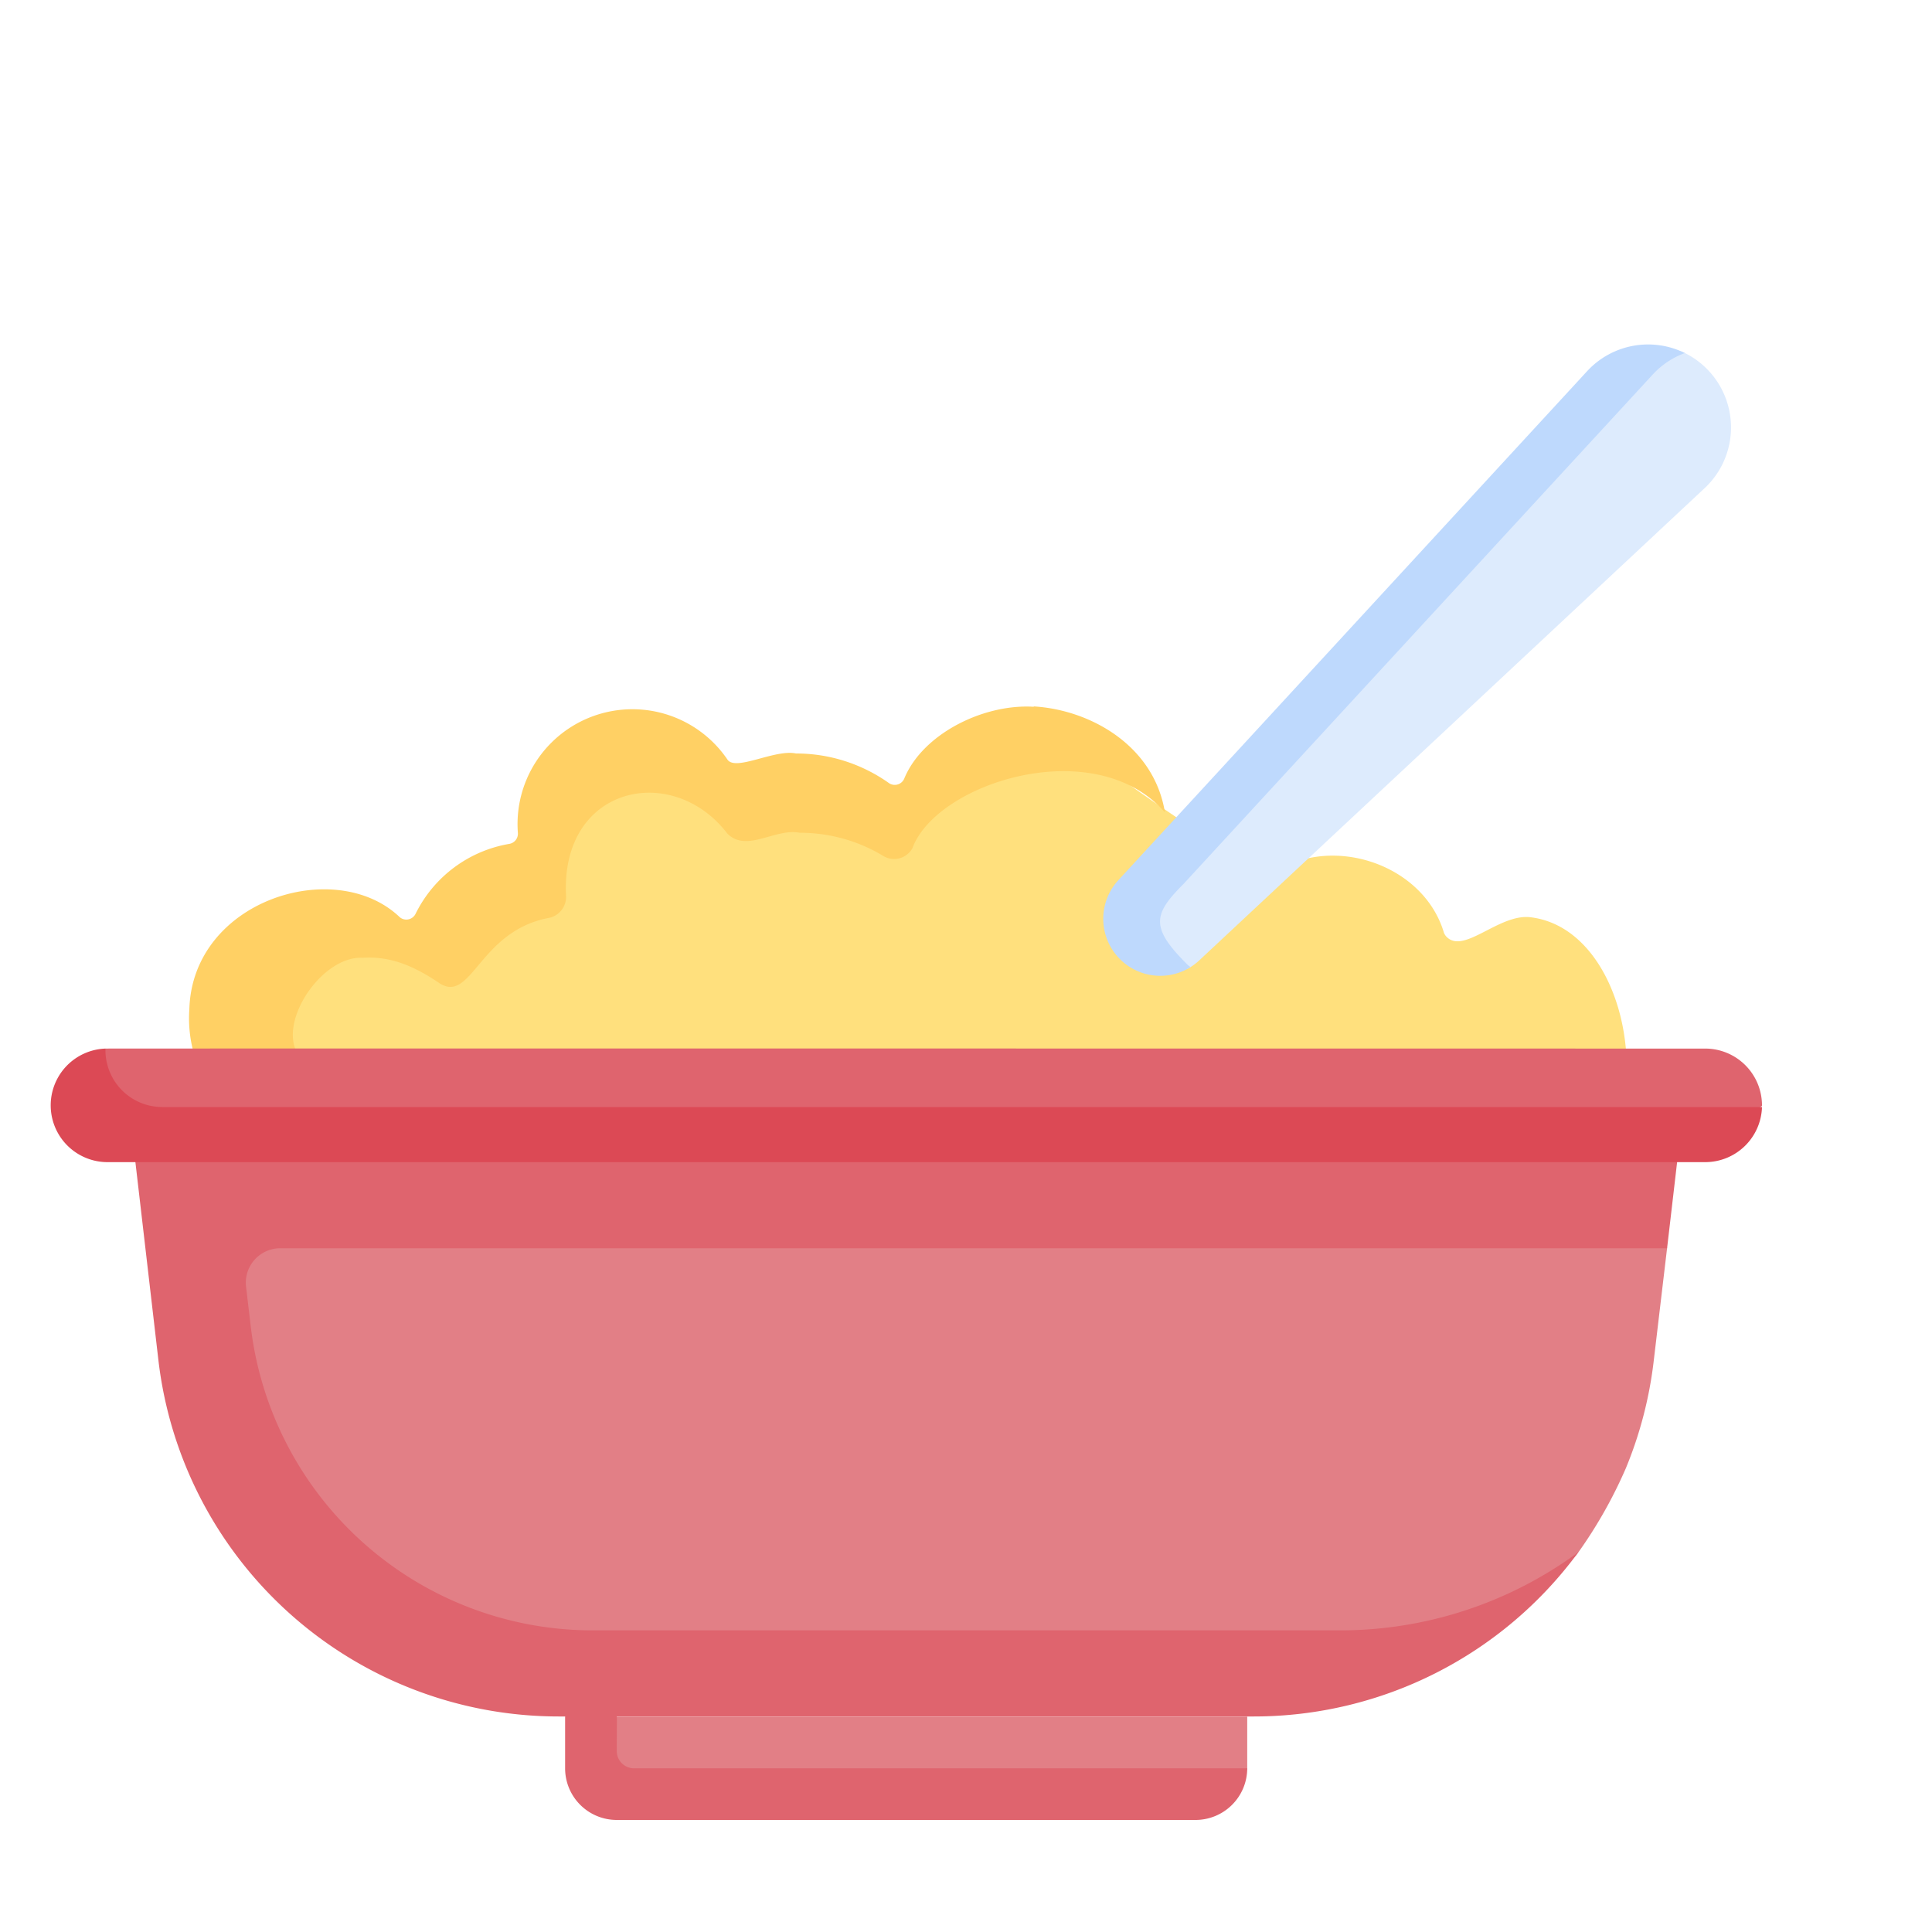
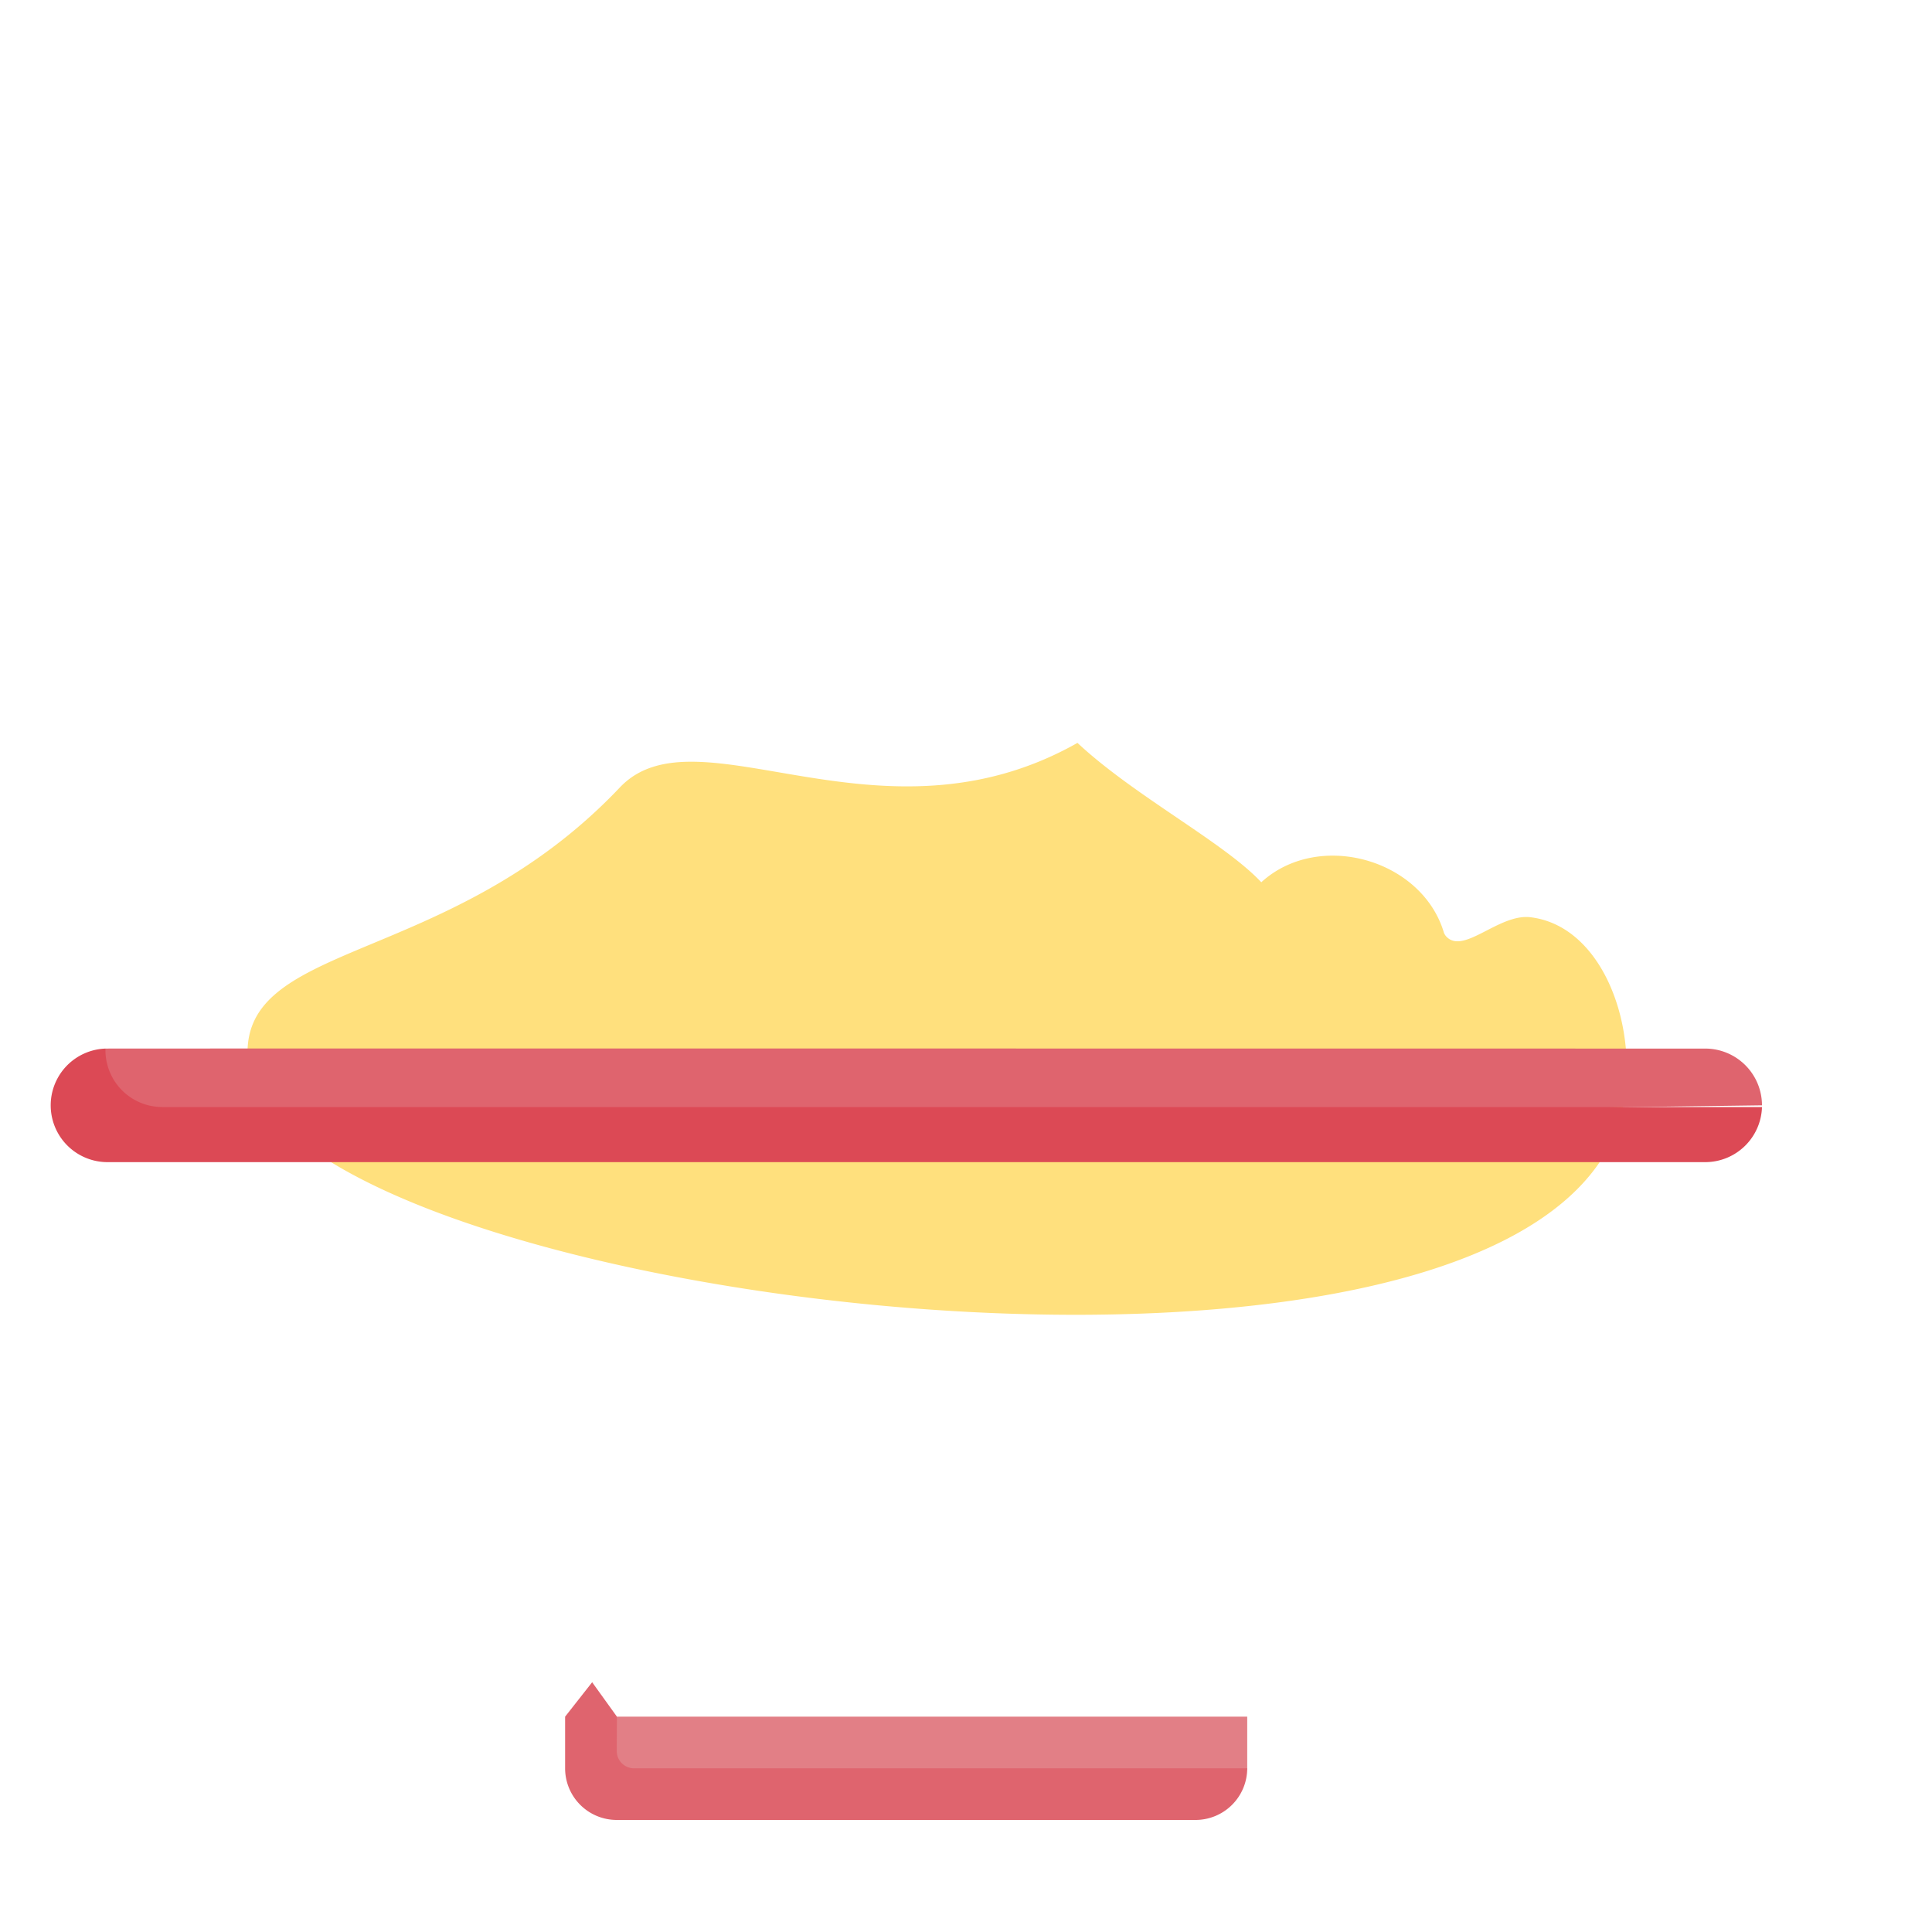
<svg xmlns="http://www.w3.org/2000/svg" viewBox="0 0 500 500">
  <path d="M396.06,237.38c-7.95-.95-16.88,9.29-21.44,5.3a3.21,3.21,0,0,1-.93-1.28c-5.65-19.07-32.43-26.63-47.27-13.07-9.6-10.29-33-22.42-47.57-36.07-51.15,28.92-98.43-9.59-118.44,11.54-45,47.49-100.2,39-96.14,71.91,7.31,59.17,309.55,99.21,351.86,21.55C427.38,276.63,418.44,240.05,396.06,237.38Z" transform="translate(0 0)" fill="#ffe07d" />
-   <path d="M267.5,182.91c-13-.79-28.69,7-33.47,18.56a2.66,2.66,0,0,1-3.47,1.46h0a2.1,2.1,0,0,1-.53-.29A41.52,41.52,0,0,0,206,195c-5.44-1.17-15.57,4.67-17.72,1.6a29.73,29.73,0,0,0-54.25,19,2.67,2.67,0,0,1-2.26,2.8,33.26,33.26,0,0,0-24.21,18.07,2.66,2.66,0,0,1-3.56,1.25,2.55,2.55,0,0,1-.52-.33C86.82,221.42,49.75,233,49,261.26A33.44,33.44,0,0,0,50,272c0,.07,25.07,18.64,26.4-.61-3.32-8.74,7.44-24,17.45-23.52,7.77-.5,14,2.61,19.88,6.58,8.41,5.4,10.22-13.65,28.55-16.94a5.56,5.56,0,0,0,4.22-5.47c-1.59-28.72,27.56-34.89,41.75-16.3,5,5,12.33-1.48,18.72-.22a41.51,41.51,0,0,1,21.62,6,5.4,5.4,0,0,0,7.42-1.8l.12-.2c6.25-17,47.3-30,65.35-9.29-2.82-17.28-19.27-26.52-33.92-27.41Z" transform="translate(0 0)" fill="#ffd064" />
  <path d="M322.78,444.27H159.66s-5.45,20.5-2.31,20.5c0,0,165.43.26,165.43-7.13Z" transform="translate(0 0)" fill="#e27f86" />
  <path d="M159.66,444.27l-6.41-8.91-7,8.91v13.37A13.36,13.36,0,0,0,159.6,471H309.4a13.38,13.38,0,0,0,13.38-13.36H164.08a4.46,4.46,0,0,1-4.46-4.46h0Z" transform="translate(0 0)" fill="#df646e" />
-   <path d="M47.35,291.8H426.17l5.27,31.2L428,352.05A104.28,104.28,0,0,1,420.76,380a119.34,119.34,0,0,1-12.34,21.82c-22.85,31.12-314.55,75.88-351.68-22,0,0-1.79-4.71-9.39-88.05Z" transform="translate(0 0)" fill="#e27f86" />
-   <path d="M435.08,291.8H34l7,60.25a104.3,104.3,0,0,0,103.59,92.17H324.5a104.2,104.2,0,0,0,84-42.54,104,104,0,0,1-61.76,20.26H153.41a89.12,89.12,0,0,1-88.53-78.78L63.68,333a8.91,8.91,0,0,1,7.81-9.89h0a8.39,8.39,0,0,1,1-.06H431.44Z" transform="translate(0 0)" fill="#df646e" />
-   <path d="M27.74,291.86c-4.68,0-7-13.76-.45-20.49.08-.05,413.8,0,414,0A14.7,14.7,0,0,1,456,286.06h0C456.44,294.34,27.74,291.86,27.74,291.86Z" transform="translate(0 0)" fill="#df646e" />
+   <path d="M27.74,291.86c-4.68,0-7-13.76-.45-20.49.08-.05,413.8,0,414,0A14.7,14.7,0,0,1,456,286.06h0Z" transform="translate(0 0)" fill="#df646e" />
  <path d="M455.59,286.5H42a14.71,14.71,0,0,1-14.71-14.7v-.43a14.7,14.7,0,0,0,.43,29.39h413.6A14.7,14.7,0,0,0,456,286.5Z" transform="translate(0 0)" fill="#dc4955" />
-   <path d="M296.31,243.66c-.69-1-7.05-6.31-1.55-12.28L416.15,99.58c1.08-1.45,11.62-12.3,19.89-8.22a21.5,21.5,0,0,1,5.68,34.43c-.19.19-.38.38-.58.56L310.33,248.58a14.82,14.82,0,0,1-2.23,1.71c-5.55,3.5-11.79-6.63-11.79-6.63Z" transform="translate(0 0)" fill="#ddebfd" />
-   <path d="M307.16,249.5c-9.54-9.54-8.7-12.9-.81-20.79L427.74,96.91a21.22,21.22,0,0,1,8.3-5.54A21.47,21.47,0,0,0,410.8,96L289.41,227.81a14.75,14.75,0,0,0,18.69,22.48A10.08,10.08,0,0,1,307.16,249.5Z" transform="translate(0 0)" fill="#bed9fd" />
</svg>